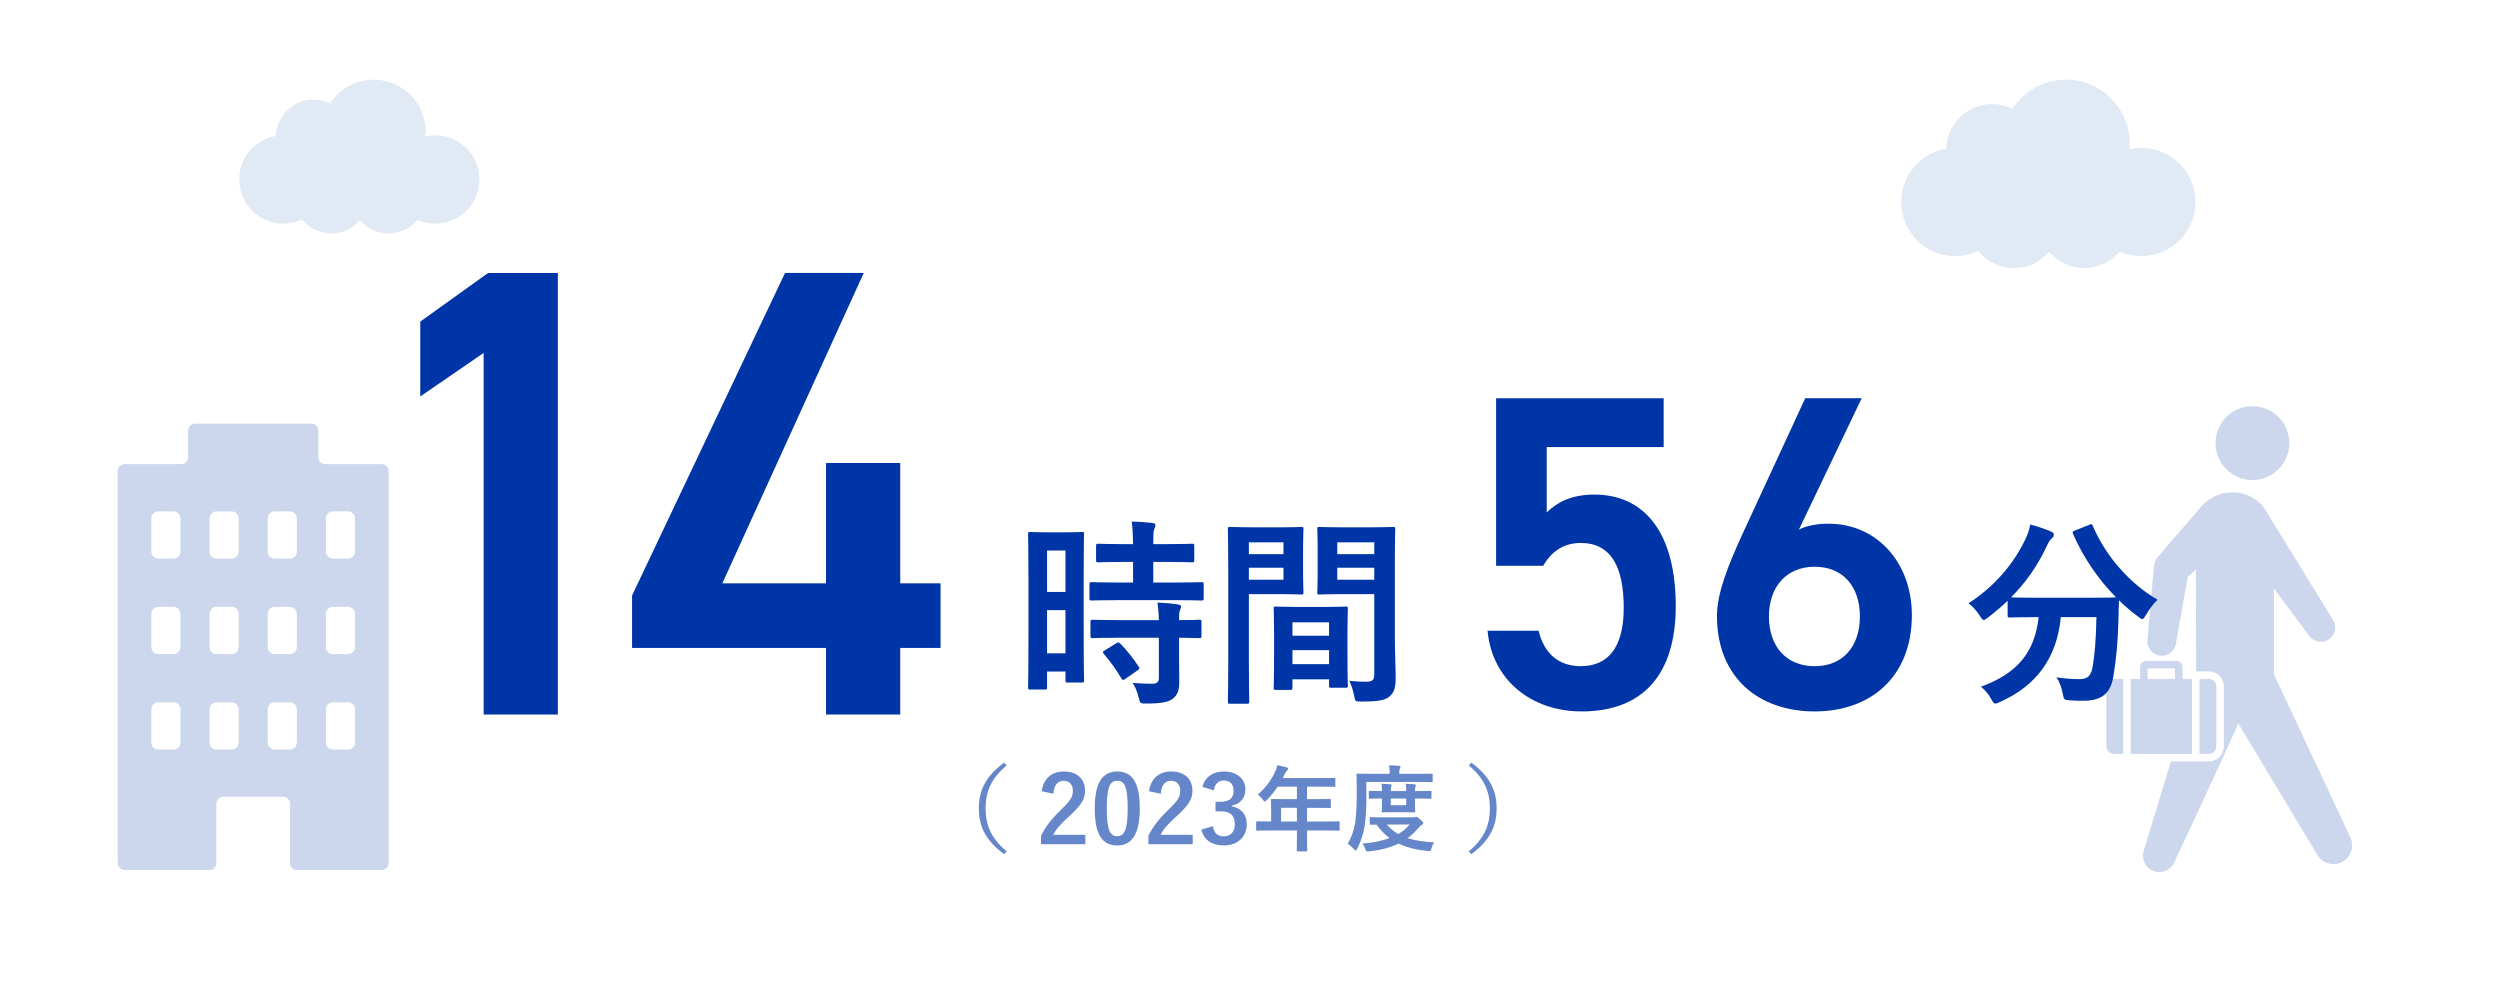
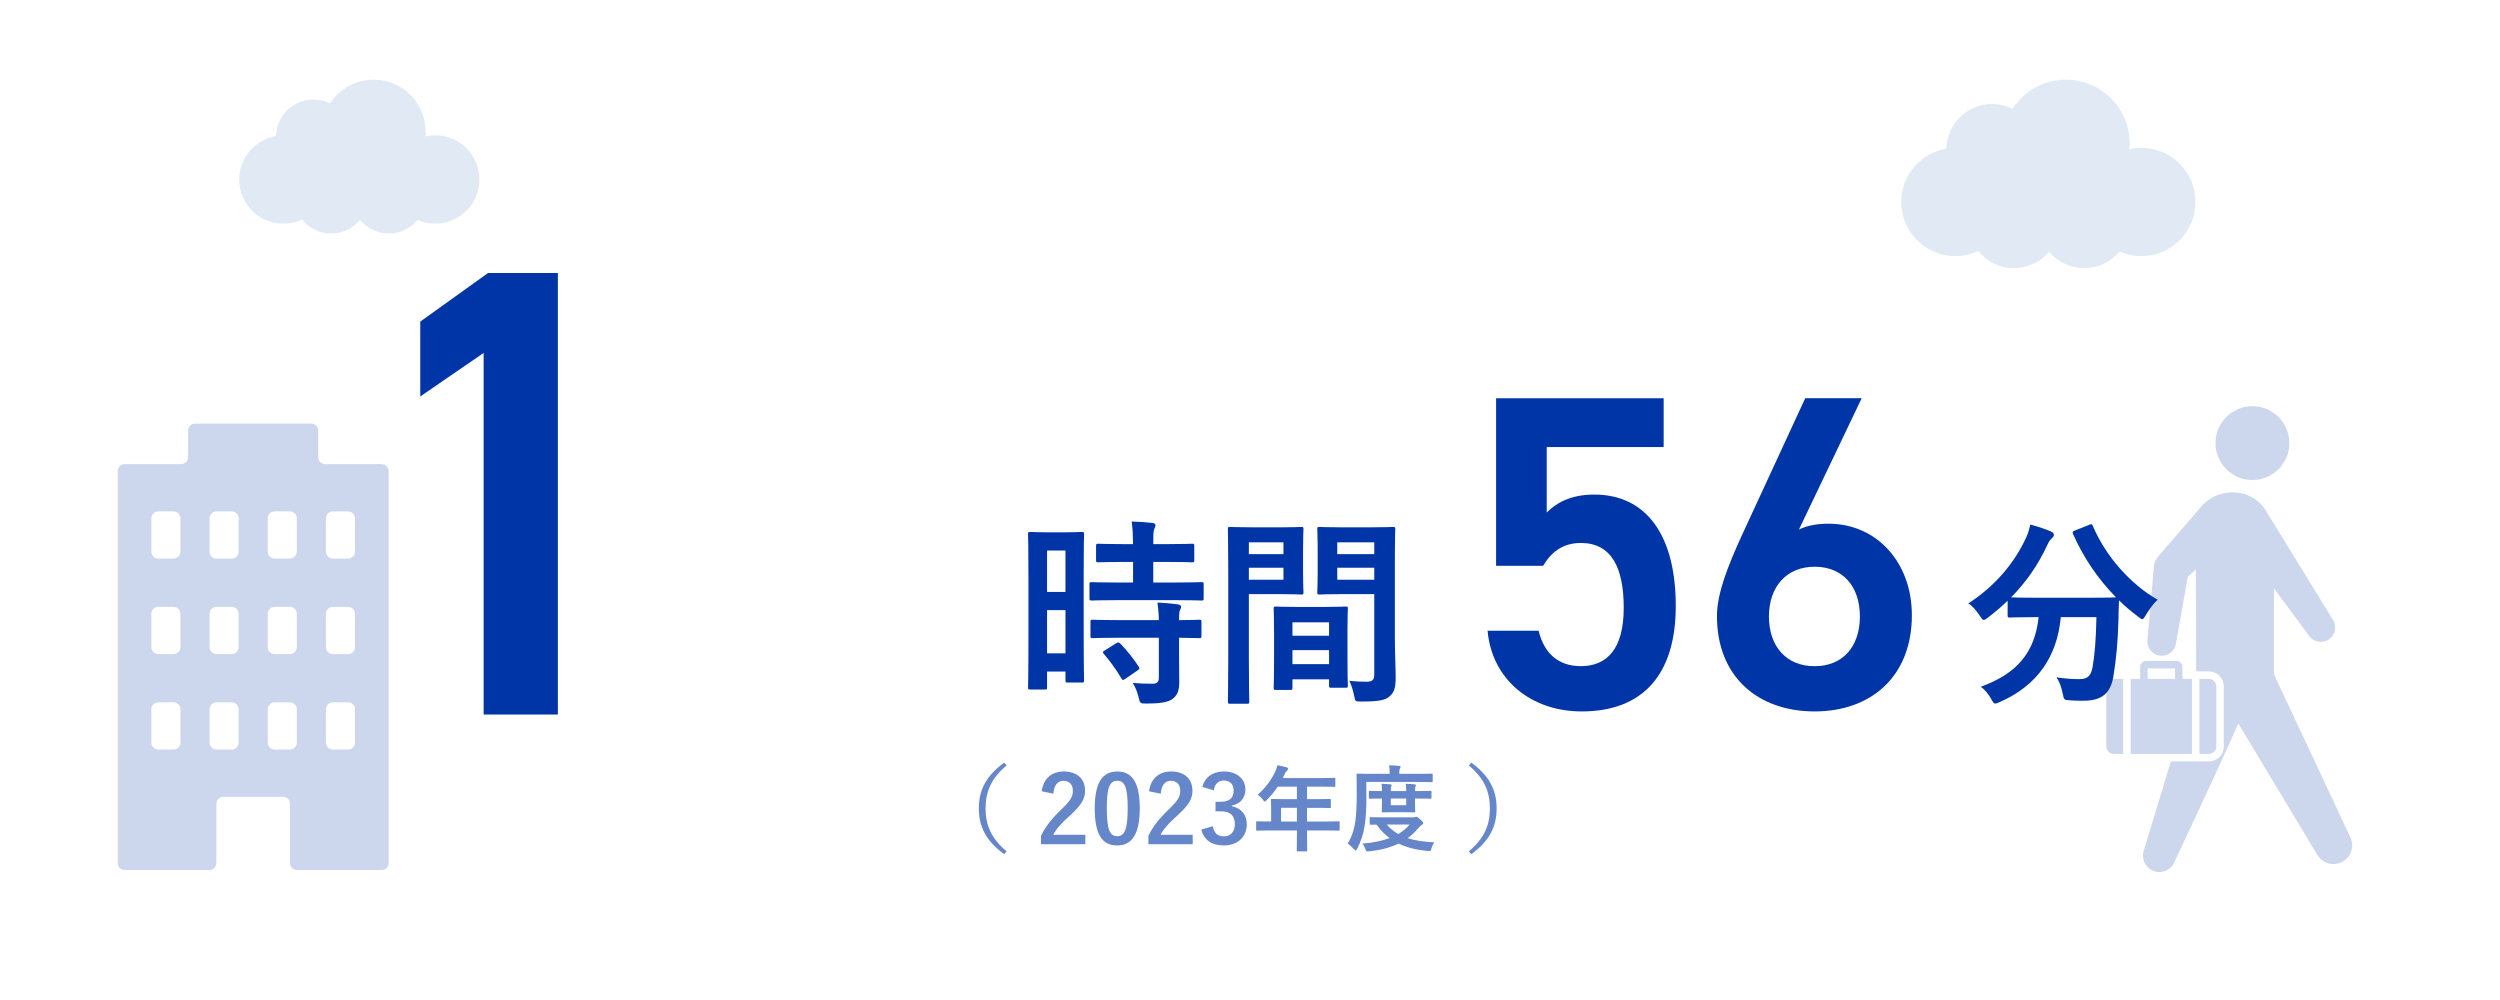
<svg xmlns="http://www.w3.org/2000/svg" id="_レイヤー_1" data-name="レイヤー 1" viewBox="0 0 750 300">
  <defs>
    <style> .cls-1 { fill: #6686ca; } .cls-2 { fill: #0035a7; } .cls-3 { fill: #e1e9f4; } .cls-4 { fill: #ccd7ed; } </style>
  </defs>
  <g>
    <path class="cls-4" d="M97.55,139.23c-1.15,0-2.08-.94-2.08-2.08v-7.99c0-1.15-.94-2.08-2.08-2.08h-34.87c-1.15,0-2.09.94-2.09,2.08v7.99c0,1.15-.94,2.08-2.08,2.08h-16.95c-1.15,0-2.08.94-2.08,2.08v117.61c0,1.15.94,2.08,2.08,2.08h25.43c1.15,0,2.08-.94,2.08-2.08v-17.8c0-1.15.94-2.08,2.08-2.08h17.92c1.15,0,2.09.94,2.09,2.08v17.8c0,1.15.94,2.08,2.08,2.08h25.42c1.15,0,2.09-.94,2.09-2.08v-117.61c0-1.15-.94-2.08-2.09-2.08h-16.95ZM54.13,222.79c0,1.15-.94,2.08-2.08,2.08h-4.56c-1.15,0-2.08-.94-2.08-2.08v-10.02c0-1.15.94-2.08,2.08-2.08h4.56c1.15,0,2.08.94,2.08,2.08v10.02ZM54.13,194.15c0,1.15-.94,2.09-2.08,2.09h-4.56c-1.15,0-2.08-.94-2.08-2.09v-10.01c0-1.15.94-2.09,2.08-2.09h4.56c1.15,0,2.08.94,2.08,2.09v10.01ZM54.13,165.51c0,1.15-.94,2.08-2.08,2.08h-4.56c-1.15,0-2.08-.94-2.08-2.08v-10.01c0-1.15.94-2.08,2.08-2.08h4.56c1.15,0,2.08.94,2.08,2.08v10.01ZM71.59,222.79c0,1.15-.94,2.08-2.08,2.08h-4.56c-1.15,0-2.08-.94-2.08-2.08v-10.02c0-1.15.94-2.08,2.08-2.08h4.56c1.15,0,2.08.94,2.08,2.08v10.02ZM71.59,194.15c0,1.15-.94,2.09-2.08,2.09h-4.56c-1.15,0-2.08-.94-2.08-2.09v-10.01c0-1.15.94-2.09,2.08-2.09h4.56c1.15,0,2.08.94,2.08,2.09v10.01ZM71.59,165.51c0,1.15-.94,2.08-2.08,2.08h-4.56c-1.15,0-2.08-.94-2.08-2.08v-10.01c0-1.15.94-2.08,2.08-2.08h4.56c1.15,0,2.08.94,2.08,2.08v10.01ZM89.04,222.79c0,1.15-.94,2.08-2.08,2.08h-4.56c-1.15,0-2.08-.94-2.08-2.08v-10.02c0-1.15.94-2.08,2.08-2.08h4.56c1.15,0,2.08.94,2.08,2.08v10.02ZM89.04,194.15c0,1.15-.94,2.09-2.08,2.09h-4.56c-1.15,0-2.08-.94-2.08-2.09v-10.01c0-1.15.94-2.09,2.08-2.09h4.56c1.15,0,2.08.94,2.08,2.09v10.01ZM89.04,165.51c0,1.15-.94,2.08-2.08,2.08h-4.56c-1.15,0-2.08-.94-2.08-2.08v-10.01c0-1.15.94-2.08,2.08-2.08h4.56c1.15,0,2.08.94,2.08,2.08v10.01ZM106.5,222.79c0,1.15-.94,2.08-2.08,2.08h-4.56c-1.15,0-2.09-.94-2.09-2.08v-10.02c0-1.15.94-2.08,2.09-2.08h4.56c1.15,0,2.08.94,2.08,2.08v10.02ZM106.5,194.15c0,1.15-.94,2.09-2.08,2.09h-4.56c-1.15,0-2.09-.94-2.09-2.09v-10.01c0-1.15.94-2.09,2.09-2.09h4.56c1.15,0,2.08.94,2.08,2.09v10.01ZM106.5,165.51c0,1.15-.94,2.08-2.08,2.08h-4.56c-1.15,0-2.09-.94-2.09-2.08v-10.01c0-1.15.94-2.08,2.09-2.08h4.56c1.15,0,2.08.94,2.08,2.08v10.01Z" />
    <g>
      <path class="cls-4" d="M686.76,131.99c.52,6.09-4,11.46-10.09,11.98-6.1.52-11.46-3.99-11.98-10.09-.52-6.09,4-11.45,10.09-11.98,6.09-.52,11.46,4,11.98,10.09Z" />
      <g>
        <path class="cls-4" d="M639.2,226.18h18.38v-22.5h-2.84v-3.57c0-1.01-.83-1.84-1.84-1.84h-9.02c-1.01,0-1.84.82-1.84,1.84v3.57h-2.84v22.5ZM644.3,200.52h8.2v3.16h-8.2v-3.16Z" />
        <path class="cls-4" d="M636.95,203.68h-2.81c-1.24,0-2.25,1.01-2.25,2.25v18c0,1.24,1.01,2.25,2.25,2.25h2.81v-22.5Z" />
        <path class="cls-4" d="M662.65,203.68h-2.81v22.5h2.81c1.24,0,2.25-1.01,2.25-2.25v-18c0-1.24-1.01-2.25-2.25-2.25Z" />
        <path class="cls-4" d="M704.93,250.82l-22.76-48.56s0-.1,0-.1v-25.65l10.51,14.15c1.34,1.97,4.01,2.49,5.98,1.15,1.97-1.33,2.49-4.01,1.15-5.98l-11.64-18.94-8.73-14.21c-4.03-6.03-13.29-6.78-18.67-1.15l-13.08,15.14c-.85.85-1.34,1.93-1.49,3.03,0,0,0,0,0,0v.12c-.02.06-.02.12-.03.18l-1.92,21.85c-.31,2.36,1.35,4.53,3.71,4.84,2.36.31,4.53-1.35,4.84-3.71l3.53-19.91,2.43-2.23.09,30.59h3.8c2.48,0,4.5,2.02,4.5,4.5v18c0,2.48-2.02,4.5-4.5,4.5h-11.38l-8.33,27.4c-.35,2.44,1.02,4.81,3.35,5.56,2.62.84,5.45-.69,6.32-3.42,0,0,12.85-27.23,18.89-40.92l23.65,39.33c1.54,2.7,4.97,3.64,7.66,2.1,2.7-1.54,3.64-4.97,2.1-7.66Z" />
      </g>
    </g>
  </g>
  <g>
    <g>
      <path class="cls-2" d="M167.36,214.36h-22.27v-108.48l-19.01,13.06v-22.46l20.35-14.59h20.93v132.48Z" />
-       <path class="cls-2" d="M259.13,81.88l-42.43,93.12h31.1v-36.1h22.27v36.1h12.1v19.39h-12.1v19.97h-22.27v-19.97h-58.18v-15.74l45.89-96.77h23.62Z" />
    </g>
    <g>
      <path class="cls-2" d="M462.94,169.75h-14.11v-50.27h50.27v14.65h-35.08v19.62c2.82-2.82,7.12-5.38,14.25-5.38,15.46,0,24.46,11.96,24.46,33.47,0,20.3-9.68,31.59-28.23,31.59-15.05,0-26.88-9.41-28.23-24.2h15.32c1.61,6.72,5.91,10.62,12.63,10.62,7.93,0,12.9-5.24,12.9-17.47s-3.76-19.49-12.9-19.49c-5.51,0-9.01,2.96-11.29,6.86Z" />
      <path class="cls-2" d="M539.69,158.86c2.69-1.34,5.91-1.75,8.87-1.75,14.52,0,25,11.69,25,27.42,0,18.68-12.5,28.9-29.17,28.9s-29.3-10.08-29.3-28.63c0-6.85,3.36-15.19,7.53-24.33l18.95-41h16.94l-18.82,39.38ZM544.39,199.86c8.47,0,13.58-5.91,13.58-14.92s-5.11-14.92-13.58-14.92-13.71,6.05-13.71,14.92,5.11,14.92,13.71,14.92Z" />
    </g>
    <g>
      <path class="cls-2" d="M325.1,186.1c0,14.94.12,17.64.12,18,0,.6-.06.66-.66.66h-4.32c-.54,0-.6-.06-.6-.66v-2.64h-5.52v4.74c0,.6-.06.66-.6.66h-4.44c-.6,0-.66-.06-.66-.66,0-.36.12-3.42.12-18.48v-13.08c0-10.86-.12-14.04-.12-14.4,0-.6.06-.66.66-.66.42,0,1.56.12,5.16.12h5.16c3.6,0,4.74-.12,5.16-.12.6,0,.66.06.66.66,0,.36-.12,3.3-.12,12.12v13.74ZM314.12,165.16v12.42h5.52v-12.42h-5.52ZM319.64,196v-12.96h-5.52v12.96h5.52ZM335.6,180.04c-5.7,0-7.68.12-8.04.12-.66,0-.72-.06-.72-.72v-4.14c0-.6.06-.66.72-.66.36,0,2.34.12,8.04.12h4.32v-6.18h-2.82c-5.34,0-7.2.12-7.56.12-.66,0-.72-.06-.72-.66v-4.2c0-.66.06-.72.72-.72.36,0,2.22.12,7.56.12h2.82c-.06-3.12-.12-4.68-.42-6.78,2.34.06,3.96.18,6.18.42.6.06.96.3.96.6,0,.48-.18.78-.36,1.26-.3.66-.3,1.8-.3,4.5h4.02c5.46,0,7.26-.12,7.62-.12.6,0,.66.06.66.72v4.2c0,.6-.06.66-.66.66-.36,0-2.16-.12-7.62-.12h-4.02v6.18h6.36c5.7,0,7.68-.12,8.04-.12.66,0,.72.06.72.66v4.14c0,.66-.06.72-.72.72-.36,0-2.34-.12-8.04-.12h-16.74ZM335.84,191.32c-5.7,0-7.62.12-7.98.12-.66,0-.72-.06-.72-.66v-4.2c0-.6.06-.66.72-.66.36,0,2.28.12,7.98.12h11.82c-.06-2.46-.24-3.9-.42-5.28,2.28.12,4.44.3,6.06.54.66.12,1.02.36,1.02.66,0,.42-.12.66-.3,1.02-.24.48-.3,1.2-.3,3.06,4.08,0,5.7-.12,6-.12.66,0,.72.06.72.66v4.2c0,.6-.06.66-.72.66-.3,0-1.92-.06-6-.12v5.94c0,2.76.06,5.34.06,7.38,0,2.22-.42,3.9-2.1,5.1-1.32.9-3.3,1.32-7.8,1.32-1.8,0-1.86,0-2.28-1.8s-1.02-3.18-1.8-4.38c2.1.18,3.9.24,5.88.24,1.44,0,1.98-.48,1.98-1.86v-11.94h-11.82ZM334.82,193c.6-.36.78-.36,1.26.06,2.04,2.1,3.84,4.38,5.52,6.9.36.54.3.72-.3,1.14l-3.66,2.52c-.36.24-.54.36-.72.36s-.3-.12-.48-.42c-1.8-3.06-3.54-5.34-5.28-7.38-.42-.48-.42-.66.3-1.08l3.36-2.1Z" />
      <path class="cls-2" d="M384.38,158.2c3.9,0,5.7-.12,6.06-.12.54,0,.6.06.6.72,0,.36-.12,2.1-.12,5.7v7.44c0,3.66.12,5.34.12,5.7,0,.66-.06.72-.6.72-.36,0-2.16-.12-6.06-.12h-9.72v19.44c0,8.28.12,12.36.12,12.78,0,.6-.06.66-.66.66h-5.1c-.6,0-.66-.06-.66-.66,0-.42.12-4.5.12-12.78v-25.98c0-8.34-.12-12.54-.12-12.9,0-.66.06-.72.66-.72.42,0,2.7.12,7.08.12h8.28ZM374.66,162.7v3.54h10.38v-3.54h-10.38ZM385.04,170.32h-10.38v3.6h10.38v-3.6ZM382.76,206.98c-.6,0-.66-.06-.66-.72,0-.36.12-1.98.12-10.86v-5.28c0-5.28-.12-7.08-.12-7.5,0-.6.06-.66.66-.66.42,0,1.86.12,6.42.12h8.1c4.56,0,6-.12,6.42-.12.6,0,.66.06.66.66,0,.36-.12,2.16-.12,6.48v5.94c0,8.7.12,10.32.12,10.62,0,.6-.06.66-.66.66h-4.32c-.6,0-.66-.06-.66-.66v-1.86h-10.98v2.46c0,.66-.06.72-.72.72h-4.26ZM387.74,190.72h10.98v-4.02h-10.98v4.02ZM398.72,199.24v-4.2h-10.98v4.2h10.98ZM418.46,191.38c0,4.2.24,9,.24,11.94s-.42,4.32-1.74,5.52c-1.26,1.14-2.94,1.62-8.58,1.62-1.8,0-1.8.06-2.16-1.86-.36-1.68-.84-3.18-1.44-4.38,1.86.24,3.78.3,5.04.3,1.98,0,2.46-.54,2.46-2.34v-23.94h-9.84c-4.68,0-6.24.12-6.6.12-.6,0-.66-.06-.66-.72,0-.36.12-1.74.12-5.28v-8.28c0-3.48-.12-4.92-.12-5.28,0-.66.06-.72.66-.72.36,0,1.92.12,6.6.12h8.82c4.68,0,6.3-.12,6.66-.12.6,0,.66.06.66.72,0,.36-.12,2.82-.12,7.92v24.66ZM401.18,162.7v3.54h11.1v-3.54h-11.1ZM412.28,173.92v-3.6h-11.1v3.6h11.1Z" />
    </g>
    <path class="cls-2" d="M626.71,157.48c.78-.36.9-.3,1.14.3,3.9,9.18,11.28,17.46,19.44,22.14-1.08.96-2.46,2.76-3.48,4.5-.54.9-.78,1.32-1.14,1.32-.3,0-.66-.3-1.26-.78-2.04-1.5-3.96-3.12-5.7-4.86-.12,1.74-.12,3.84-.18,5.94-.18,6.42-.6,11.22-1.5,16.8-.78,4.74-3.06,7.38-8.94,7.38-1.5,0-2.64,0-4.08-.12-1.86-.12-1.8-.12-2.22-2.1-.42-2.04-1.02-3.66-1.86-4.8,3,.42,4.74.54,6.84.54,2.52,0,3.54-.96,4.02-3.72.6-3.48,1.02-8.1,1.14-14.88h-10.68c-1.14,12-7.14,20.52-18.24,25.44-.66.3-1.08.48-1.44.48-.48,0-.66-.42-1.26-1.44-.78-1.44-1.92-2.76-3.06-3.6,10.92-3.96,16.2-10.32,17.34-20.88h-.72c-5.64,0-7.56.12-7.92.12-.6,0-.66-.06-.66-.66v-4.38c-1.86,1.8-3.78,3.42-5.82,4.98-.66.48-1.02.78-1.32.78-.42,0-.66-.42-1.26-1.32-.96-1.5-2.34-3-3.36-3.66,8.1-5.22,13.92-12.3,17.34-19.8.54-1.2.9-2.34,1.2-3.84,2.16.54,4.62,1.38,6.24,2.1.66.3.84.6.84,1.02,0,.36-.18.6-.48.9-.6.48-.96,1.02-1.38,1.92-3,6.48-6.66,11.58-10.98,15.9.84.06,2.94.12,7.56.12h16.14c5.22,0,7.2-.06,7.8-.12-5.58-5.64-9.9-12.18-12.9-19.02-.24-.66-.12-.72.54-1.02l4.26-1.68Z" />
  </g>
  <path class="cls-3" d="M642.42,44.36c-1.24,0-2.45.15-3.61.42.05-.58.09-1.17.09-1.77,0-10.55-8.55-19.11-19.11-19.11-6.73,0-12.63,3.49-16.04,8.74-1.84-.91-3.9-1.43-6.09-1.43-7.49,0-13.57,5.96-13.78,13.4-7.67,1.3-13.52,7.96-13.52,15.99,0,8.97,7.27,16.24,16.24,16.24,2.46,0,4.78-.56,6.86-1.54,2.53,3.13,6.4,5.13,10.73,5.13s8.03-1.91,10.56-4.92c2.53,3.01,6.32,4.92,10.56,4.92s8.06-1.93,10.59-4.96c1.99.87,4.19,1.36,6.5,1.36,8.97,0,16.24-7.27,16.24-16.24s-7.27-16.24-16.24-16.24Z" />
  <path class="cls-3" d="M130.57,40.6c-1.01,0-2,.12-2.95.34.04-.48.07-.96.07-1.45,0-8.61-6.98-15.59-15.59-15.59-5.49,0-10.31,2.84-13.09,7.13-1.5-.74-3.18-1.17-4.97-1.17-6.11,0-11.07,4.87-11.25,10.93-6.26,1.06-11.03,6.49-11.03,13.05,0,7.32,5.93,13.25,13.25,13.25,2,0,3.9-.46,5.6-1.25,2.07,2.55,5.22,4.19,8.76,4.19s6.55-1.56,8.62-4.02c2.07,2.45,5.16,4.02,8.62,4.02s6.58-1.57,8.65-4.05c1.63.71,3.42,1.11,5.31,1.11,7.32,0,13.25-5.93,13.25-13.25s-5.93-13.25-13.25-13.25Z" />
  <g>
    <path class="cls-1" d="M301.99,229.65c-4.66,3.85-6.32,7.92-6.32,12.87s1.66,9.02,6.32,12.87l-.73.87c-5.39-3.93-7.61-8.2-7.61-13.74s2.22-9.8,7.61-13.74l.73.87Z" />
    <path class="cls-1" d="M312.52,237.37c.48-3.85,3.09-5.93,6.6-5.93,3.85,0,6.4,2.08,6.4,5.79,0,2.39-1.04,4.19-4.33,7.25-2.95,2.64-4.35,4.21-5.22,5.96h9.63v2.81h-13.29v-2.5c1.26-2.64,3.06-5,6.12-7.95,2.81-2.7,3.43-3.82,3.43-5.59,0-1.88-1.1-2.98-2.81-2.98s-2.87,1.32-3.03,3.88l-3.51-.73Z" />
    <path class="cls-1" d="M341.93,242.46c0,7.95-2.42,11.18-6.8,11.18s-6.71-3.17-6.71-11.12,2.44-11.07,6.77-11.07,6.74,3.09,6.74,11.01ZM332.05,242.49c0,6.32.87,8.37,3.09,8.37s3.17-2.08,3.17-8.37-.87-8.26-3.12-8.26-3.15,1.91-3.15,8.26Z" />
    <path class="cls-1" d="M344.72,237.37c.48-3.85,3.09-5.93,6.6-5.93,3.85,0,6.41,2.08,6.41,5.79,0,2.39-1.04,4.19-4.33,7.25-2.95,2.64-4.35,4.21-5.22,5.96h9.63v2.81h-13.29v-2.5c1.26-2.64,3.06-5,6.12-7.95,2.81-2.7,3.43-3.82,3.43-5.59,0-1.88-1.1-2.98-2.81-2.98s-2.87,1.32-3.03,3.88l-3.51-.73Z" />
    <path class="cls-1" d="M360.7,236.08c.81-3.03,3.23-4.64,6.49-4.64,3.91,0,6.43,2.28,6.43,5.39,0,2.53-1.52,4.38-4.1,4.83v.2c2.89.62,4.52,2.56,4.52,5.39,0,3.79-2.75,6.38-6.85,6.38-3.54,0-5.87-1.43-6.83-4.75l3.46-1.01c.48,2.16,1.49,3.03,3.34,3.03,2.02,0,3.29-1.35,3.29-3.62,0-2.44-1.15-3.88-4.16-3.88h-1.63v-2.87h1.49c2.81,0,3.93-1.21,3.93-3.37,0-1.97-1.15-3.01-2.95-3.01-1.49,0-2.7.93-2.98,2.95l-3.46-1.04Z" />
    <path class="cls-1" d="M380.67,249.14c-2.47,0-3.34.06-3.51.06-.28,0-.31-.03-.31-.31v-2.22c0-.25.03-.28.31-.28.17,0,1.04.06,3.51.06h.67v-3.93c0-1.6-.06-2.36-.06-2.53,0-.28.03-.31.34-.31.17,0,1.12.06,3.85.06h3.6v-3.74h-5.76c-.93,1.41-2.02,2.75-3.29,4.02-.28.31-.45.45-.59.45s-.28-.17-.56-.53c-.53-.73-1.04-1.18-1.57-1.52,2.33-2.02,4.05-4.35,5.2-6.8.34-.7.59-1.38.73-2.05,1.01.2,1.94.39,2.7.62.34.11.51.25.51.48s-.14.34-.34.53c-.22.2-.42.42-.7,1.01l-.56,1.21h11.6c2.72,0,3.68-.06,3.85-.06.28,0,.31.03.31.31v2.08c0,.28-.03.31-.31.31-.17,0-1.12-.06-3.85-.06h-4.33v3.74h3.01c2.75,0,3.68-.06,3.85-.06.25,0,.28.03.28.31v2.11c0,.28-.03.31-.28.31-.17,0-1.1-.06-3.85-.06h-3.01v4.1h5.96c2.47,0,3.34-.06,3.51-.06.28,0,.31.03.31.28v2.22c0,.28-.03.31-.31.31-.17,0-1.04-.06-3.51-.06h-5.96v1.38c0,2.95.06,4.44.06,4.58,0,.28-.03.31-.31.31h-2.5c-.31,0-.34-.03-.34-.31,0-.17.06-1.63.06-4.58v-1.38h-8.4ZM389.07,246.45v-4.1h-4.75v4.1h4.75Z" />
    <path class="cls-1" d="M409.92,238.67c0,4.04-.14,6.32-.48,8.82-.34,2.47-1.15,4.97-2.28,7.13-.2.37-.31.53-.45.53s-.28-.17-.56-.45c-.62-.67-1.35-1.32-1.83-1.63,1.12-1.83,1.94-4.13,2.28-6.71.28-2.16.42-4.27.42-8.2s-.06-5.59-.06-5.76c0-.28.03-.31.31-.31.17,0,1.09.06,3.76.06h5.87v-.28c0-.87-.03-1.6-.2-2.28,1.12.03,2.02.08,2.98.17.31.03.48.14.48.28,0,.2-.08.34-.2.53-.11.2-.17.59-.17,1.21v.37h5.98c2.67,0,3.6-.06,3.76-.06.28,0,.28.03.28.31v1.91c0,.31,0,.34-.28.34-.17,0-1.1-.06-3.76-.06h-15.87v4.07ZM423.88,245.21c.34,0,.51-.06.65-.11.14-.06.22-.08.34-.08.22,0,.42.11,1.12.73.7.59.98.96.98,1.15,0,.25-.11.34-.39.53-.34.2-.62.48-1.1,1.01-.98,1.18-2.05,2.16-3.2,3.01,2.22.7,4.86,1.09,8.03,1.26-.37.45-.67,1.07-.87,1.8-.17.65-.25.81-.67.81-.14,0-.28,0-.48-.03-3.34-.31-6.21-1.01-8.71-2.22-2.67,1.29-5.62,1.99-8.82,2.33-.23.03-.34.03-.51.03-.37,0-.45-.14-.65-.76-.22-.65-.53-1.24-.9-1.6,2.92-.2,5.73-.73,8.17-1.66-1.46-1.07-2.75-2.39-3.9-4.02-1.12,0-1.63.03-1.74.03-.28,0-.31-.03-.31-.31v-1.66c0-.28.03-.31.31-.31.17,0,1.07.06,3.76.06h8.88ZM425.23,237.32c2.75,0,3.74-.06,3.9-.06.28,0,.31.03.31.31v1.74c0,.28-.03.31-.31.31-.17,0-1.15-.06-3.9-.06h-.73v1.04c0,1.74.06,2.64.06,2.81,0,.28-.03.31-.31.31-.17,0-.84-.06-2.89-.06h-3.6c-2.05,0-2.72.06-2.89.06-.31,0-.34-.03-.34-.31,0-.2.06-1.07.06-2.81v-1.04h-.37c-2,0-3.09.06-3.26.06-.28,0-.31-.03-.31-.31v-1.74c0-.28.03-.31.31-.31.17,0,1.26.06,3.26.06h.37c0-.9-.03-1.63-.14-2.19.9.03,1.85.08,2.67.17.25.03.37.11.37.25,0,.17-.06.28-.14.48-.08.22-.11.62-.11,1.29h4.63c0-.87-.06-1.6-.14-2.19.87.03,1.85.08,2.64.17.25.03.39.11.39.25,0,.17-.08.28-.14.48-.08.2-.11.62-.11,1.29h.73ZM416.04,247.37c.98,1.15,2.11,2.08,3.43,2.84,1.32-.79,2.47-1.71,3.4-2.84h-6.83ZM421.86,239.56h-4.63v1.99h4.63v-1.99Z" />
    <path class="cls-1" d="M441.38,228.78c5.39,3.93,7.61,8.2,7.61,13.74s-2.22,9.8-7.61,13.74l-.73-.87c4.66-3.85,6.32-7.92,6.32-12.87s-1.66-9.02-6.32-12.87l.73-.87Z" />
  </g>
</svg>